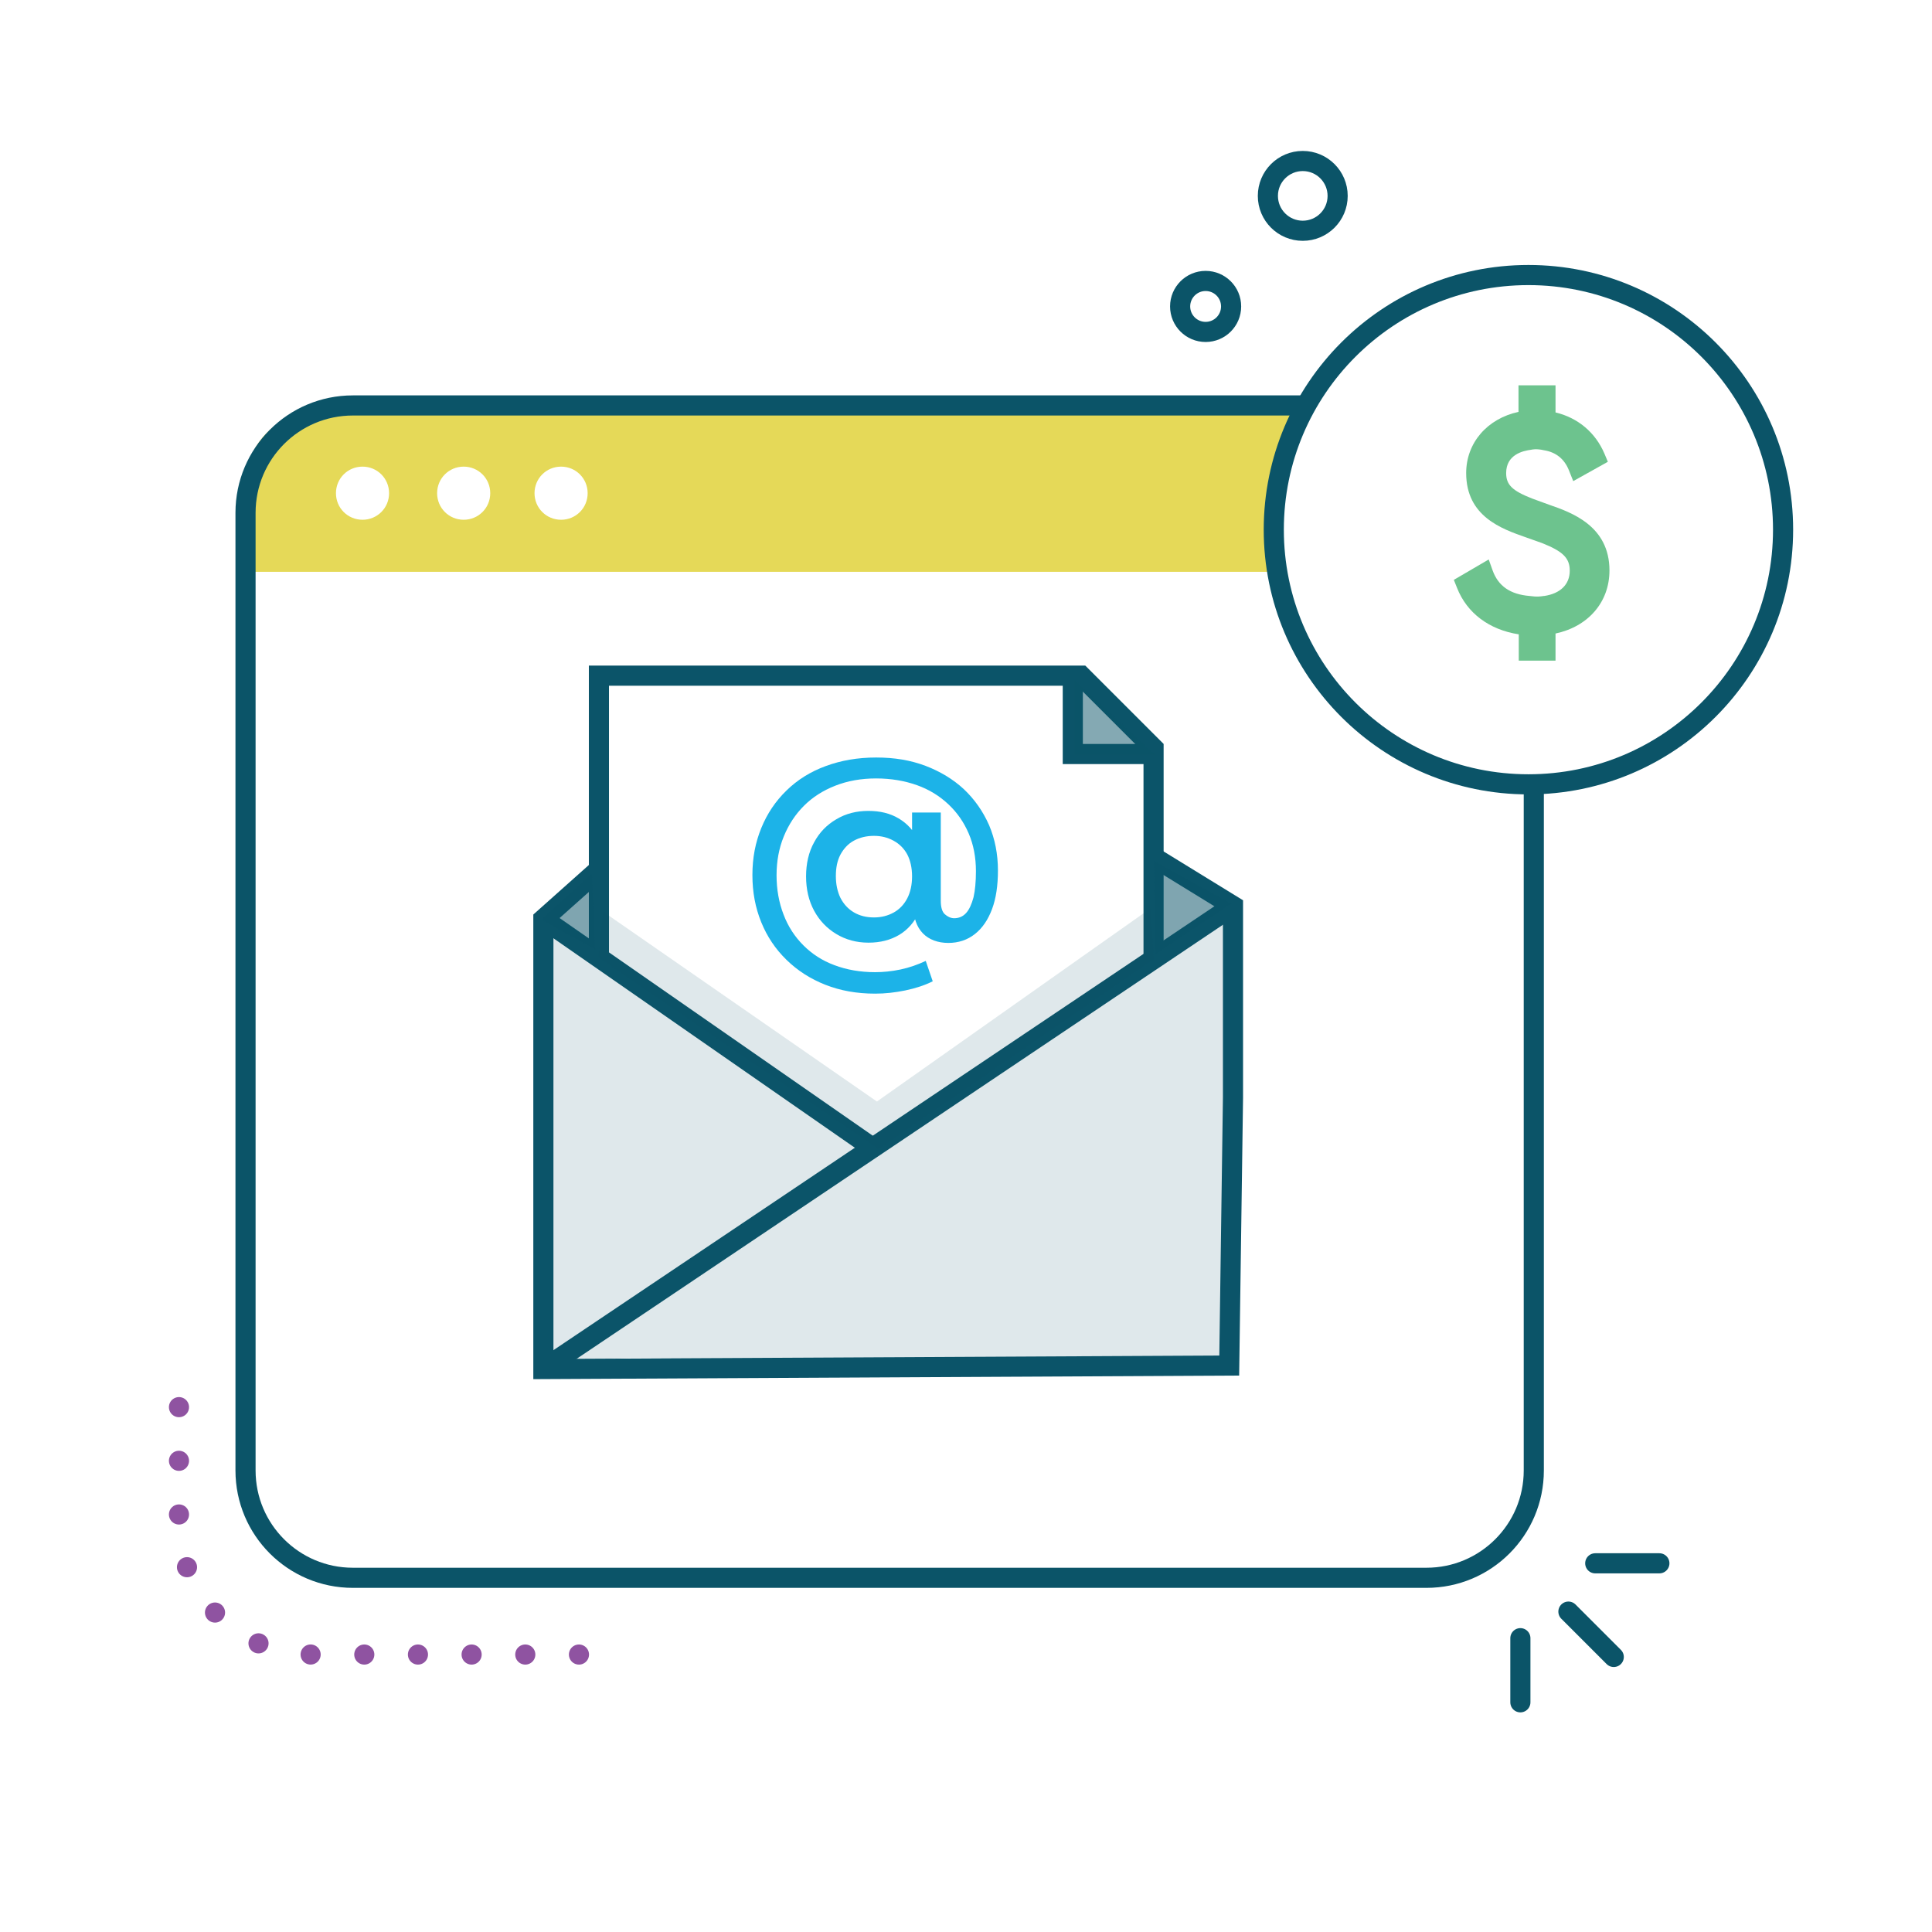
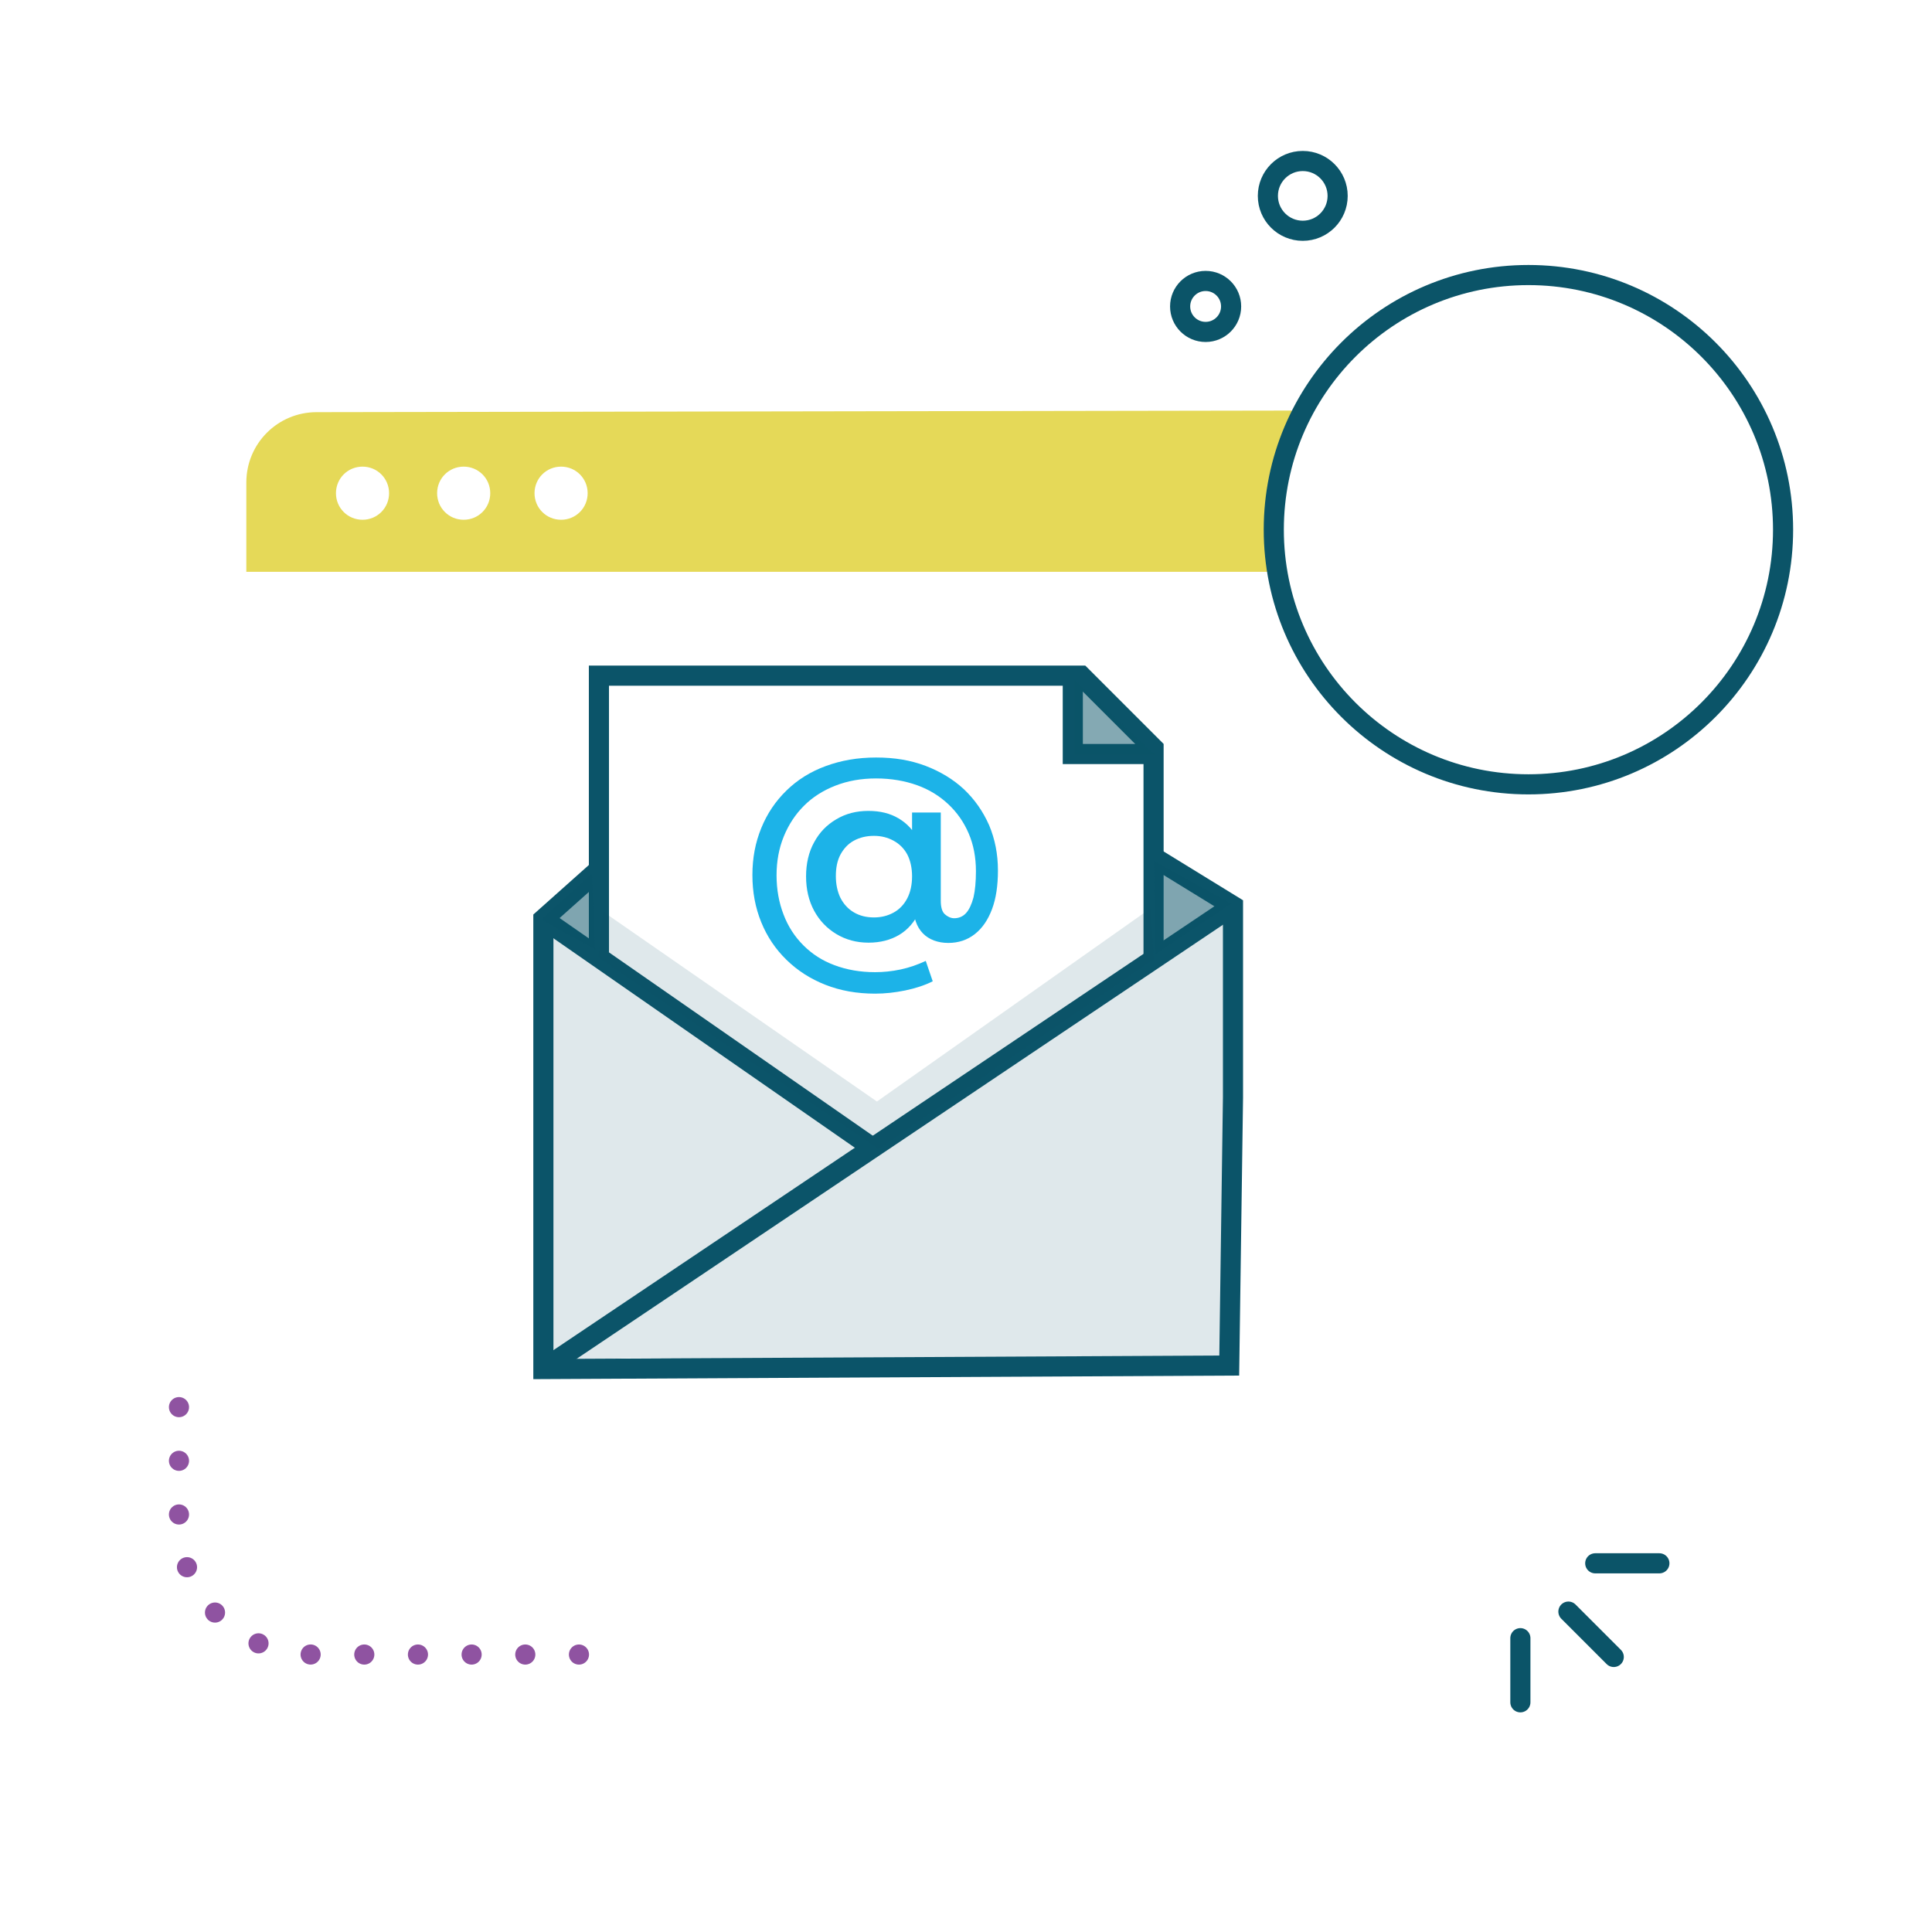
<svg xmlns="http://www.w3.org/2000/svg" id="Layer_1" data-name="Layer 1" viewBox="0 0 72 72">
  <defs>
    <style>
      .cls-1, .cls-2, .cls-3, .cls-4 {
        fill: none;
        stroke-miterlimit: 10;
        stroke-width: .75px;
      }

      .cls-1, .cls-4 {
        stroke: #0b5468;
      }

      .cls-2 {
        stroke: #8f53a1;
        stroke-dasharray: 0 2;
      }

      .cls-2, .cls-4 {
        stroke-linecap: round;
      }

      .cls-3 {
        stroke: #0b5469;
      }

      .cls-5 {
        fill: #1cb3e8;
      }

      .cls-6 {
        fill: #6dc38e;
      }

      .cls-7 {
        fill: #e5d958;
      }

      .cls-8 {
        opacity: .13;
      }

      .cls-8, .cls-9, .cls-10 {
        fill: #0b5469;
      }

      .cls-9 {
        opacity: .5;
      }

      .cls-10 {
        opacity: .52;
      }
    </style>
  </defs>
  <g>
    <circle class="cls-1" cx="44.93" cy="11.42" r=".95" />
    <circle class="cls-1" cx="48.55" cy="7.3" r="1.3" />
  </g>
  <g>
    <line class="cls-4" x1="58.45" y1="60.06" x2="60.14" y2="61.75" />
    <line class="cls-4" x1="56.66" y1="61.05" x2="56.66" y2="63.44" />
    <line class="cls-4" x1="59.45" y1="58.26" x2="61.84" y2="58.26" />
  </g>
  <path class="cls-7" d="M47.36,17.98l.56,3.33H9.18v-3.33c0-1.45,1.17-2.62,2.62-2.62l36.55-.06c.18.18-.98,1.24-.98,2.68ZM17.28,17.39c-.55,0-.99.44-.99.99s.44.99.99.99.99-.44.99-.99-.44-.99-.99-.99ZM13.51,17.39c-.55,0-.99.44-.99.99s.44.99.99.99.99-.44.99-.99-.44-.99-.99-.99ZM20.91,17.39c-.55,0-.99.44-.99.99s.44.99.99.99.99-.44.99-.99-.44-.99-.99-.99Z" />
  <circle class="cls-1" cx="56.96" cy="19.74" r="9.49" />
  <path class="cls-2" d="M6.67,52.44v4.27c0,2.73,2.22,4.95,4.95,4.95h11.81" />
-   <path class="cls-1" d="M57.16,29.5v25.3c0,2.21-1.79,4-4,4H13.15c-2.21,0-4-1.79-4-4V19.11c0-2.21,1.79-4,4-4h35.58" />
  <g>
-     <path class="cls-8" d="M20.41,51.02c3.67-.92,3.79-.04,24.13.06l1.28-.19c.09-3.58.2-9.99.2-9.99l-.12-7.1-13.33,9.01-12.16-8.42v16.64Z" />
+     <path class="cls-8" d="M20.41,51.02c3.67-.92,3.79-.04,24.13.06l1.28-.19c.09-3.58.2-9.99.2-9.99l-.12-7.1-13.33,9.01-12.16-8.42Z" />
    <polyline class="cls-3" points="22.32 35.71 22.32 25.18 40.29 25.18 42.99 27.88 42.99 35.71" />
    <polyline class="cls-3" points="42.94 31.91 45.95 33.76 45.95 40.9 45.81 50.89 20.25 51.02 20.25 34.25 22.28 32.44" />
    <line class="cls-3" x1="20.25" y1="34.25" x2="32.41" y2="42.7" />
    <line class="cls-3" x1="45.95" y1="33.76" x2="20.25" y2="51.02" />
    <polyline class="cls-3" points="39.98 25.31 39.98 28.1 42.99 28.1" />
    <polygon class="cls-10" points="22.06 32.55 20.17 34.27 22.18 35.39 22.06 32.55" />
    <polygon class="cls-10" points="43 32.08 43.06 35.56 45.89 33.68 43 32.08" />
    <polygon class="cls-8" points="22.47 33.97 32.68 41.05 42.88 33.85 43 35.74 32.74 42.82 22.3 35.68 22.47 33.97" />
    <path class="cls-5" d="M32.61,37.03c-.68,0-1.29-.11-1.85-.33-.56-.22-1.04-.53-1.45-.93s-.72-.86-.94-1.4c-.22-.54-.33-1.12-.33-1.76s.11-1.21.33-1.75c.22-.54.53-1,.94-1.4s.89-.7,1.46-.91c.57-.21,1.19-.32,1.88-.32s1.28.1,1.84.31c.55.21,1.03.5,1.43.87.4.38.71.82.94,1.34.22.52.33,1.08.33,1.69,0,.56-.07,1.04-.22,1.44-.15.4-.36.71-.64.93-.28.22-.61.33-.99.33s-.72-.12-.95-.36-.35-.58-.35-1.03v-.55l.04-.56-.09-1.26v-1.1h1.07v3.29c0,.24.05.41.15.5s.22.15.35.15c.17,0,.32-.06.44-.19s.21-.33.28-.59c.06-.26.09-.59.09-.97,0-.52-.09-.99-.27-1.41-.18-.42-.43-.78-.76-1.09-.33-.31-.72-.55-1.17-.71-.45-.16-.96-.25-1.52-.25s-1.06.09-1.52.27c-.46.18-.85.43-1.17.75-.32.32-.57.7-.75,1.14-.18.44-.27.92-.27,1.45s.09,1.02.26,1.46c.17.45.42.83.74,1.15.32.32.7.57,1.16.74.45.17.96.26,1.51.26.3,0,.62-.03.95-.1s.64-.18.94-.32l.26.76c-.3.15-.64.26-1.02.34-.39.08-.76.12-1.12.12ZM32.36,35.13c-.44,0-.84-.11-1.19-.32-.35-.21-.63-.5-.83-.87-.2-.37-.3-.8-.3-1.28s.1-.91.3-1.27c.2-.37.47-.65.83-.86.35-.21.75-.31,1.19-.31s.81.09,1.13.28c.32.19.57.46.75.83.18.37.27.81.27,1.33s-.09.98-.26,1.34-.42.65-.74.84c-.32.19-.7.29-1.14.29ZM32.57,34.19c.27,0,.51-.06.73-.18.22-.12.39-.3.51-.53.12-.23.18-.51.18-.82s-.06-.59-.18-.82c-.12-.22-.29-.39-.51-.51-.22-.12-.46-.18-.73-.18-.28,0-.53.06-.75.18-.22.12-.38.3-.5.52-.12.23-.17.49-.17.8s.06.58.17.81c.12.23.28.41.5.54.22.13.47.19.75.19Z" />
    <polyline class="cls-9" points="40.06 25.34 40.06 28.13 43.06 28.13" />
  </g>
-   <path class="cls-6" d="M57.98,24.62h-1.38v-.98c-1.1-.17-1.93-.79-2.3-1.73l-.12-.3,1.3-.76.15.42c.21.57.65.88,1.37.94.05,0,.26.05.53,0h.02c.6-.09.95-.43.95-.94,0-.47-.25-.72-1.03-1.03l-.62-.22c-.88-.31-2.21-.77-2.21-2.39,0-1.13.79-2.03,1.95-2.28v-.99h1.38v1.01c.83.2,1.48.74,1.82,1.53l.13.31-1.29.72-.16-.4c-.17-.43-.49-.68-.93-.75-.3-.07-.47-.02-.47-.02-.33.04-.94.19-.94.87,0,.44.23.66.97.95l.63.23c.84.29,2.25.79,2.25,2.45,0,1.18-.79,2.09-2.01,2.35v1.01Z" />
</svg>